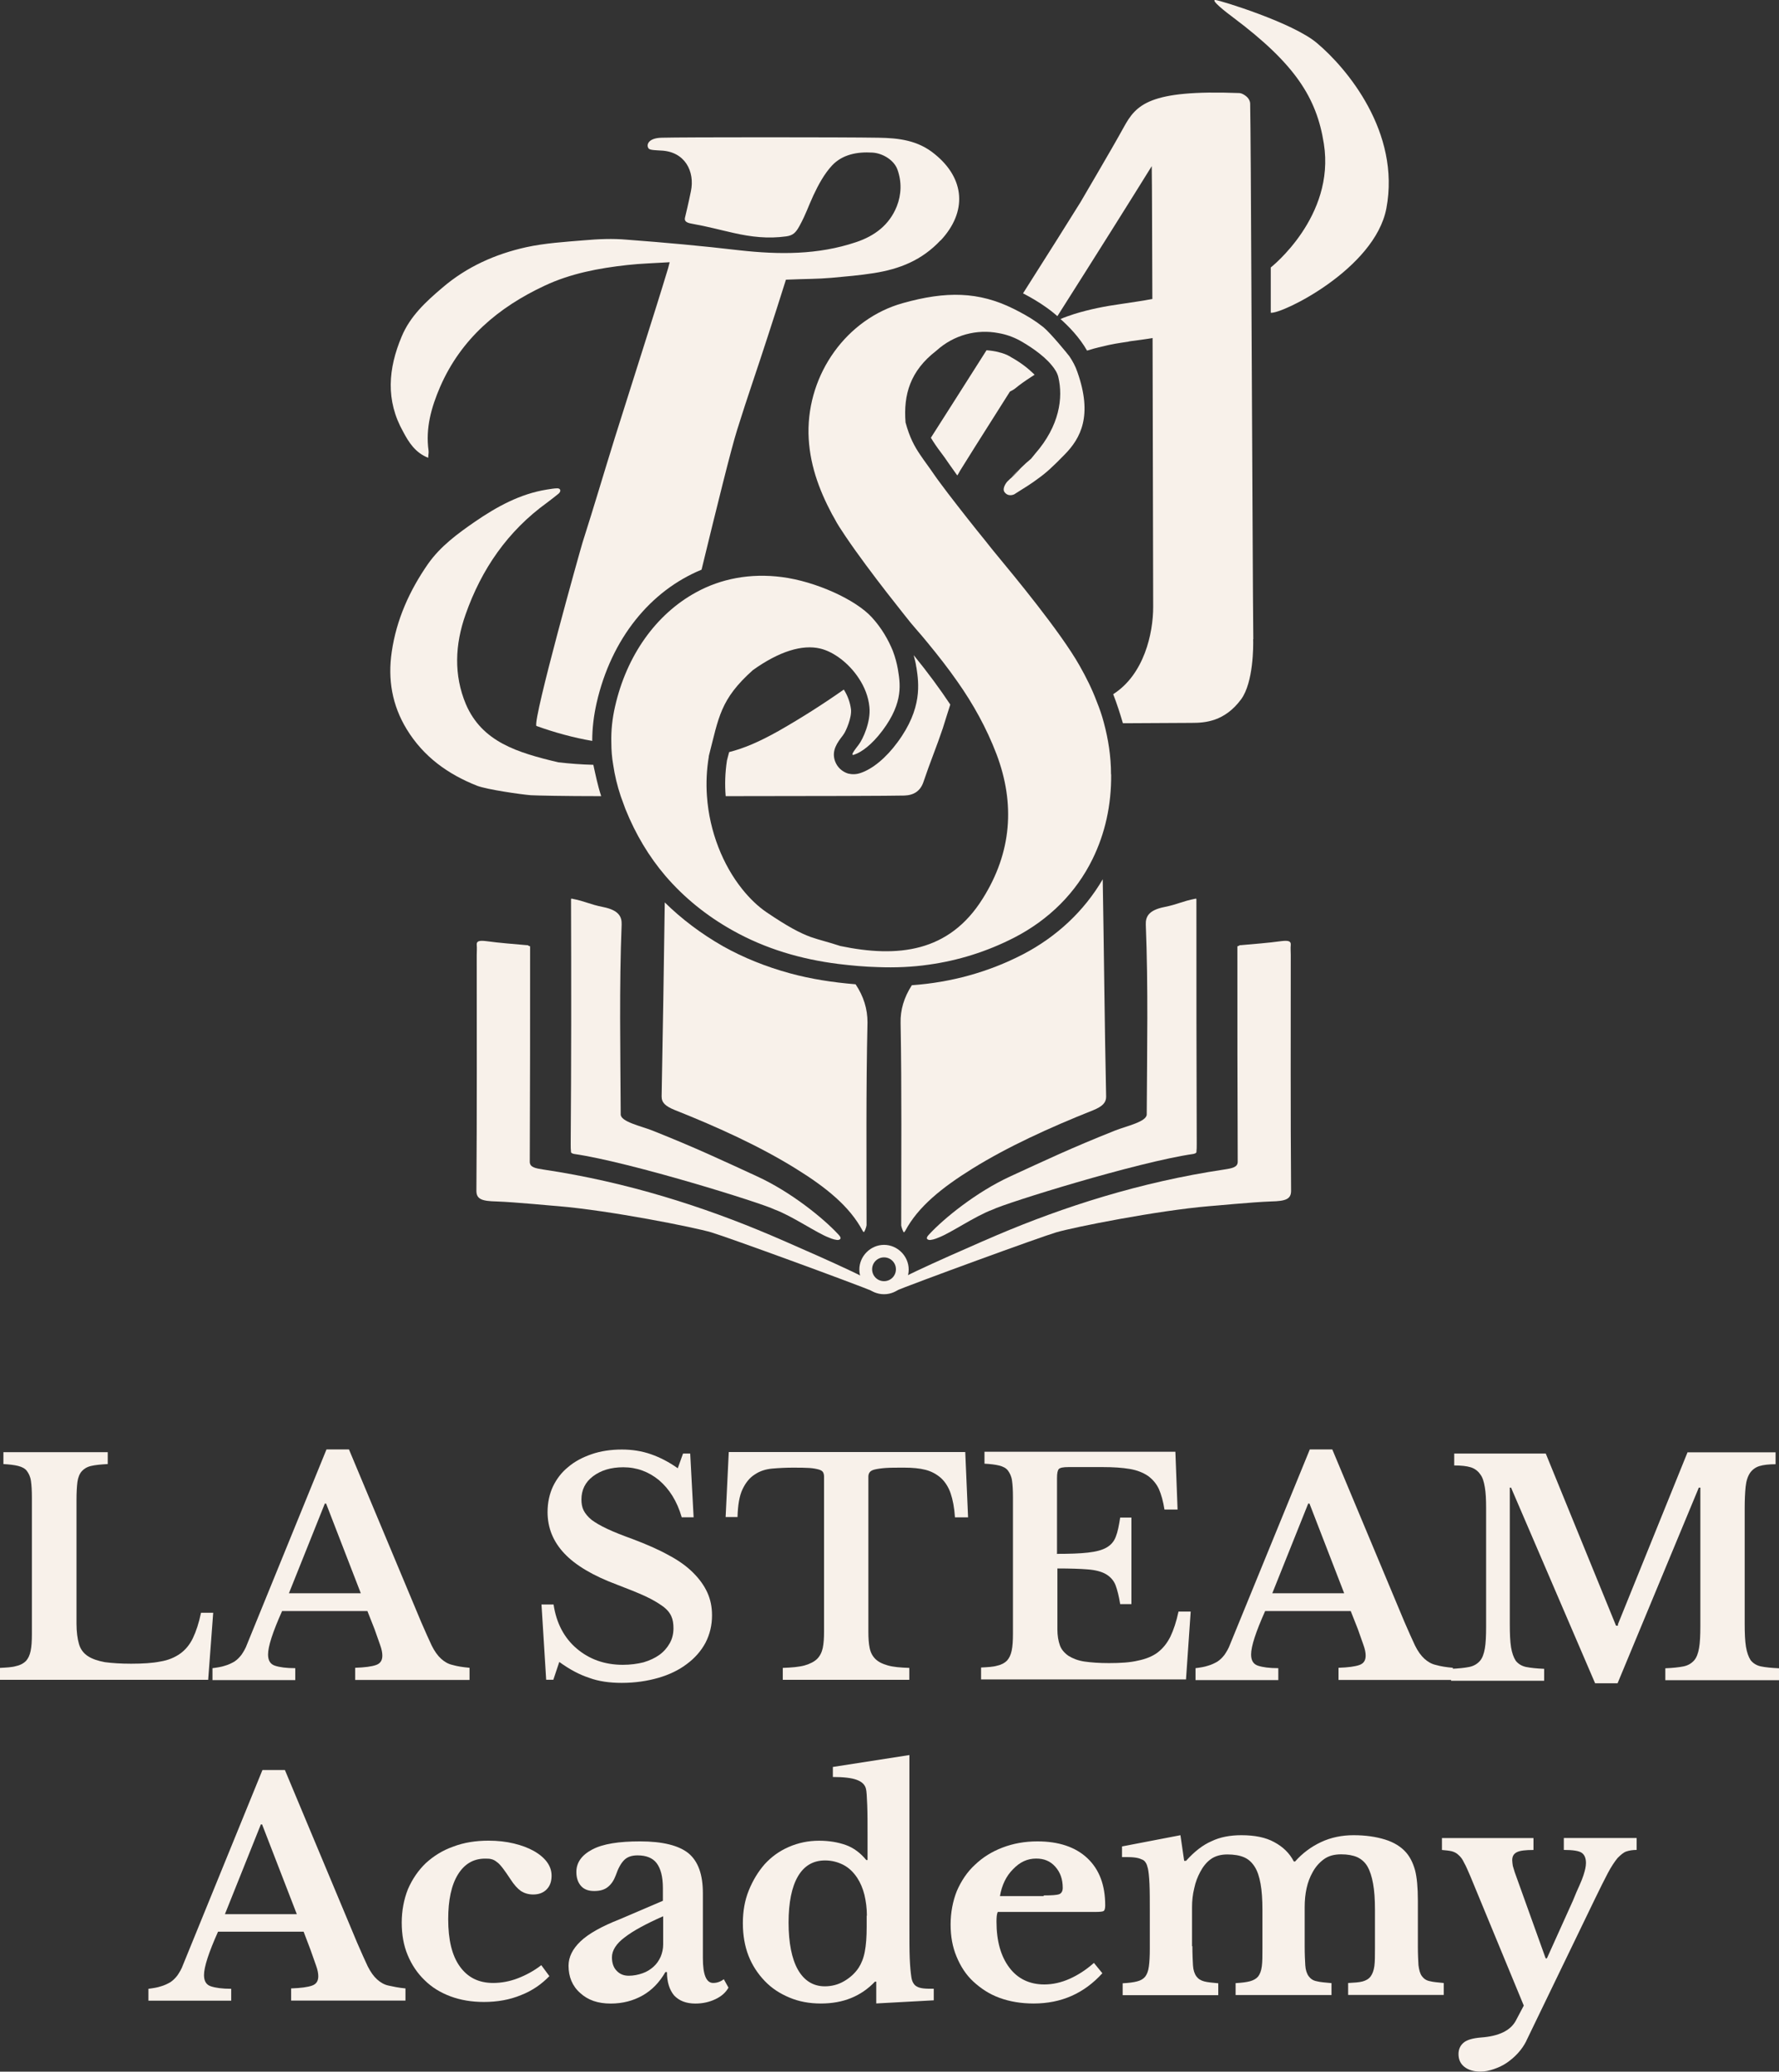
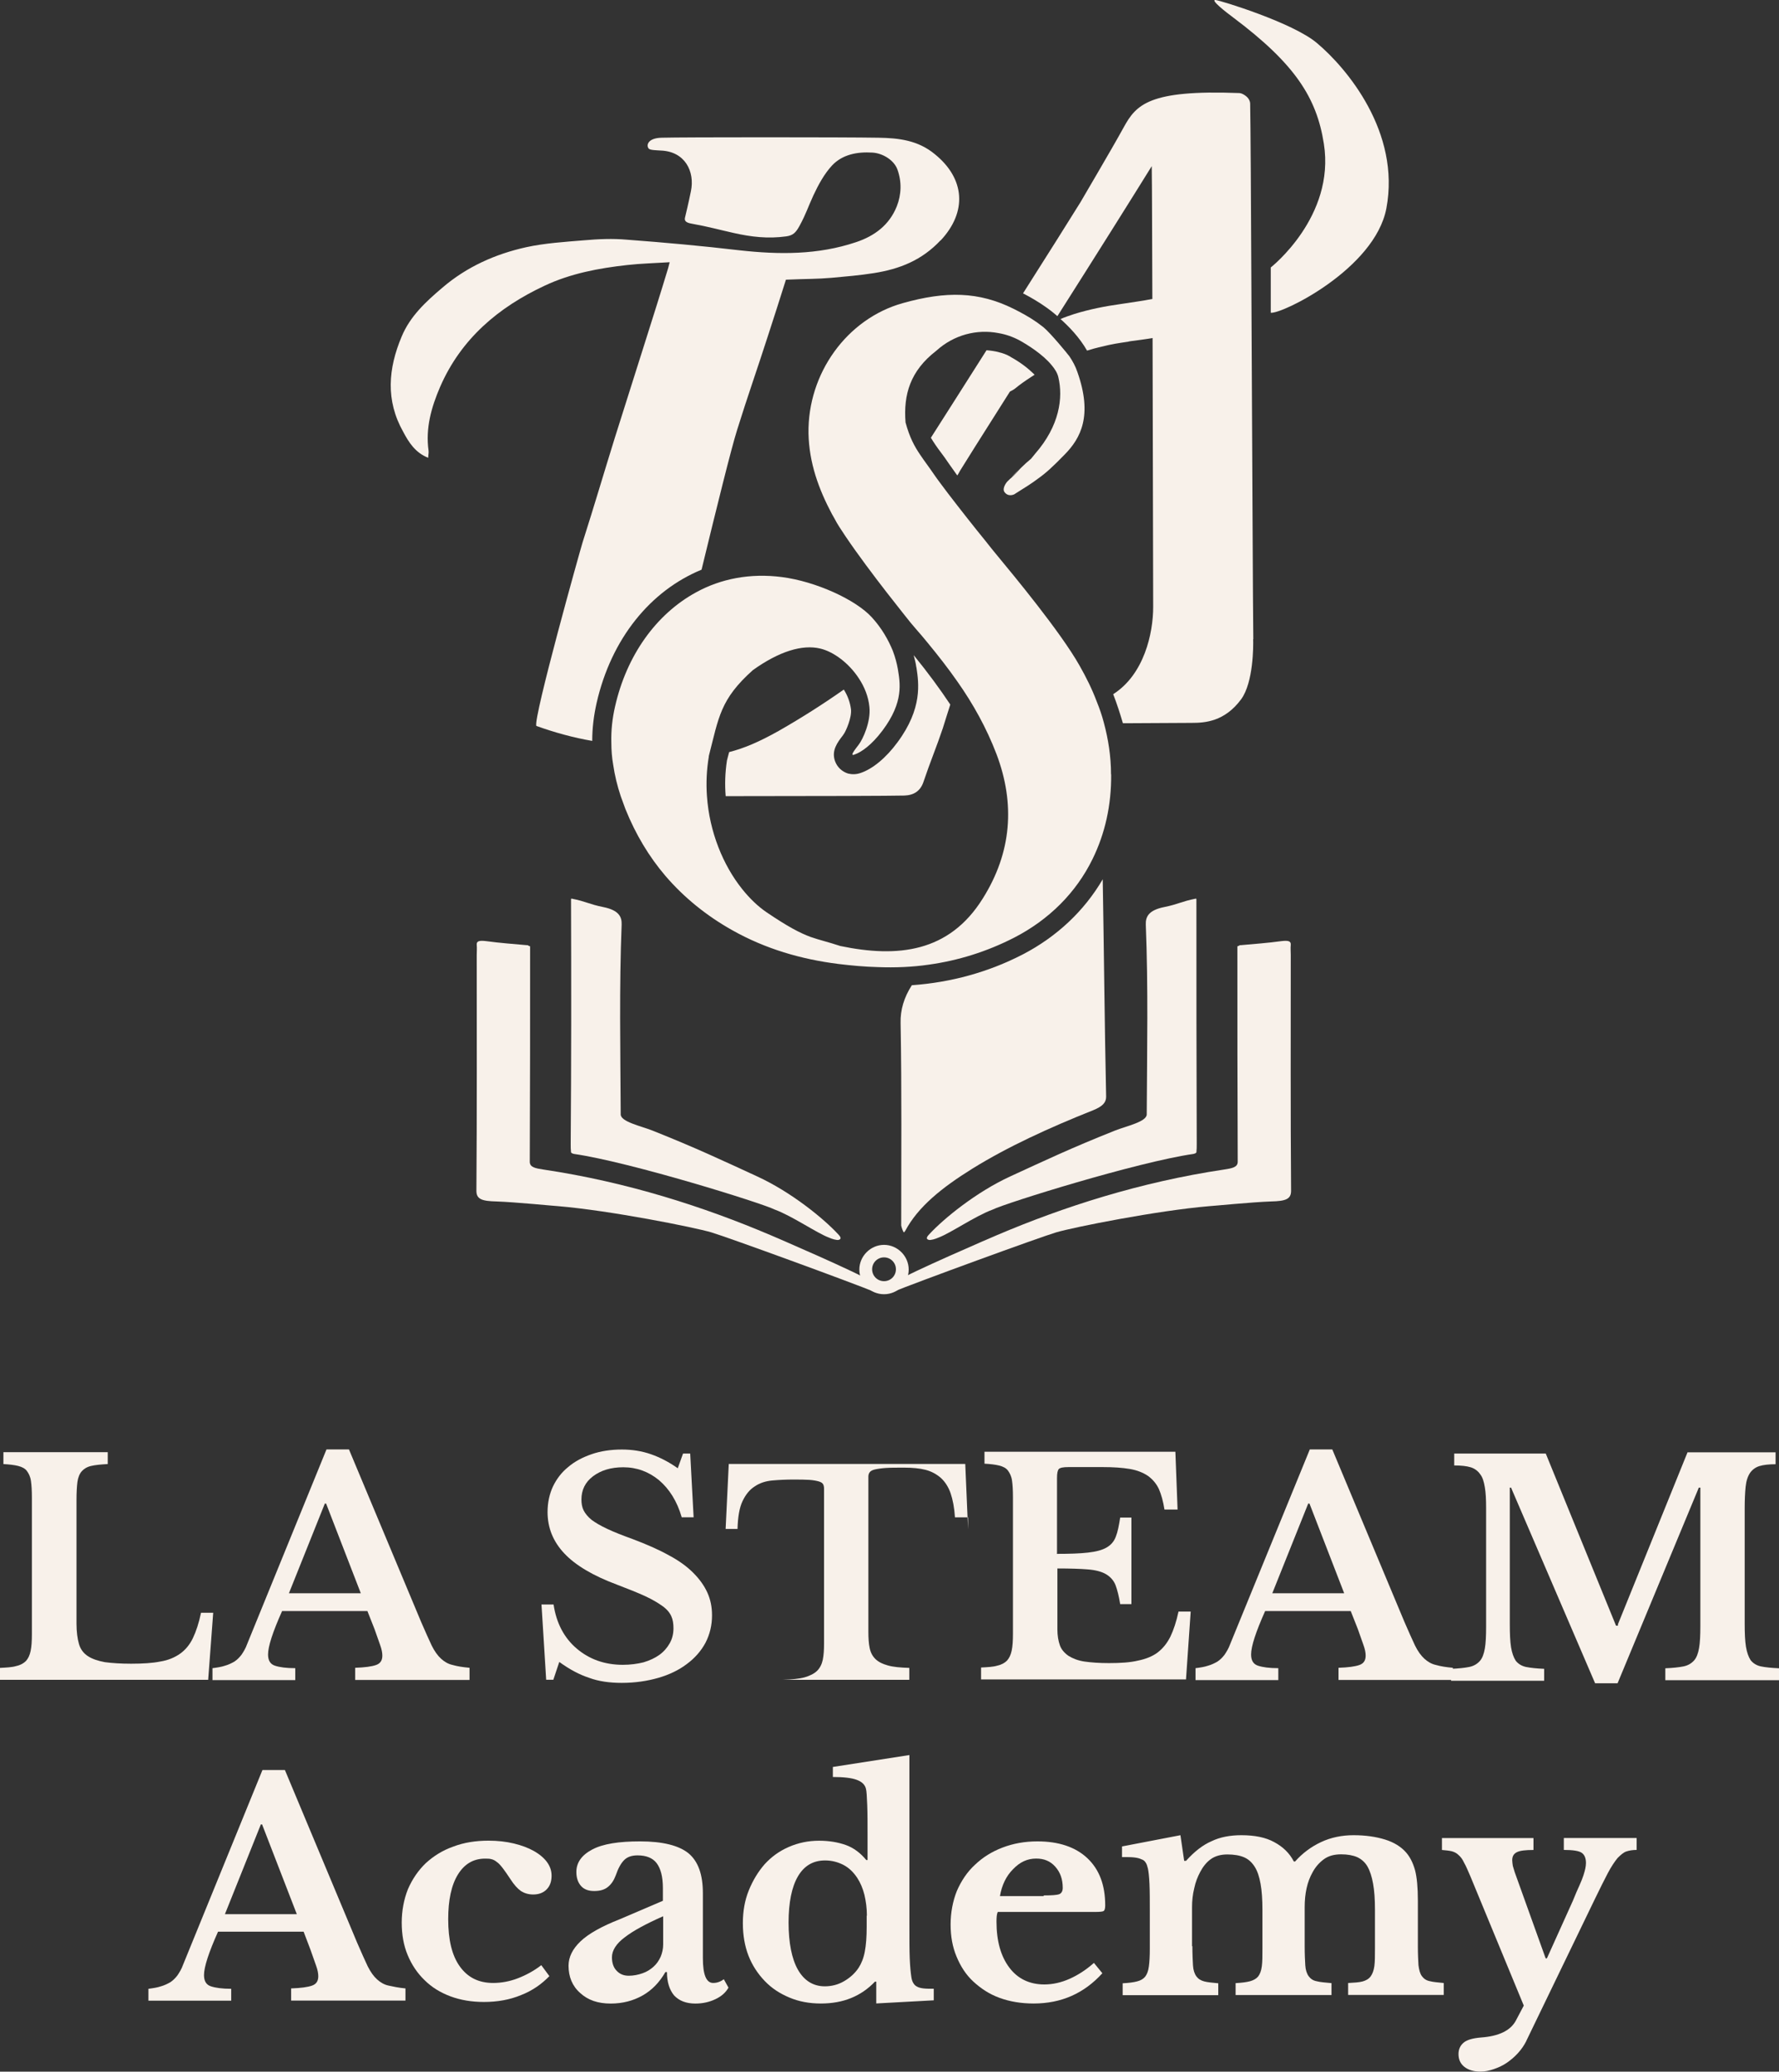
<svg xmlns="http://www.w3.org/2000/svg" id="Capa_1" data-name="Capa 1" viewBox="0 0 323.01 376.05">
  <rect x="0" y="0" width="323.01" height="376.05" fill="#333333" stroke="none" />
  <g>
    <g>
      <g>
        <path d="m103.68,163.29c0-.17.06-.17.11-.17,2.61.51,3.18,1.02,5.73,1.53,2.84.57,3.4,1.76,3.35,3.18-.45,11.46-.23,22.46-.17,34.43-.06,1.36,3.74,2.16,5.73,2.95,8,3.18,12.88,5.5,19.06,8.34,6.18,2.84,12.08,7.66,14.69,10.49.34.34.74.85.11,1.02-.34.11-1.25-.17-1.76-.4-2.27-.85-6.64-3.91-9.87-5.1h0c-2.38-1.19-26.2-8.62-36.47-10.1-.23-.06-.4-.11-.51-.28-.06-.57-.06-.96-.06-1.53.11-14.75.11-29.55.06-44.35Z" style="fill: #f8f1ea; stroke-width: 0px;" />
        <path d="m157.68,232.38c1.19,1.19,2.33,2.44,1.3,2.21-4.42-1.82-26.77-9.98-29.83-10.89-3.06-.91-18.38-3.97-27.85-4.76-.34,0-7.77-.74-11.17-.85-2.61-.06-3.63-.4-3.63-1.93.11-14.29.06-28.53.06-42.82,0-.62.06-1.19,0-1.82-.06-.68.4-.85,1.76-.68,2.44.34,4.93.51,7.43.74l-.06-.06c.23.11.4.23.62.28h-.06c0,13.05,0,26.03-.06,39.08,0,1.02,1.02,1.19,2.5,1.42,15.2,2.27,29.1,6.75,41.23,11.91.17.06,16.73,7.2,17.75,8.17Z" style="fill: #f8f1ea; stroke-width: 0px;" />
-         <path d="m157.34,222.4c-.06.45-.4,1.3-.51,1.25s-.23-.28-.23-.28c-2.33-4.37-6.58-7.83-12.19-11.29-6.41-3.97-13.95-7.43-21.95-10.61-1.64-.68-2.33-1.3-2.33-2.44.23-11.74.4-23.48.57-35.22,3.06,3.01,6.58,5.67,10.55,7.94,3.74,2.1,7.83,3.74,12.19,4.93,3.74,1.02,7.66,1.64,11.91,1.99,1.47,2.21,2.16,4.48,2.16,6.92-.28,12.31-.17,24.56-.17,36.81Z" style="fill: #f8f1ea; stroke-width: 0px;" />
      </g>
      <g>
        <path d="m217.23,163.29c0-.17-.06-.17-.11-.17-2.61.51-3.18,1.02-5.73,1.53-2.84.57-3.4,1.76-3.35,3.18.45,11.46.23,22.46.17,34.43.06,1.36-3.74,2.16-5.73,2.95-8,3.18-12.88,5.5-19.06,8.34-6.18,2.84-12.08,7.66-14.69,10.49-.34.34-.74.85-.11,1.02.34.11,1.25-.17,1.76-.4,2.27-.85,6.64-3.91,9.87-5.1h0c2.38-1.19,26.2-8.62,36.47-10.1.23-.06.4-.11.51-.28.06-.57.06-.96.06-1.53-.06-14.75-.06-29.55-.06-44.35Z" style="fill: #f8f1ea; stroke-width: 0px;" />
        <path d="m163.24,232.38c-1.19,1.19-2.33,2.44-1.3,2.21,4.42-1.82,26.77-9.98,29.83-10.89,3.06-.91,18.38-3.97,27.85-4.76.34,0,7.77-.74,11.17-.85,2.61-.06,3.63-.4,3.63-1.93-.11-14.29-.06-28.53-.06-42.82,0-.62-.06-1.19,0-1.82.06-.68-.4-.85-1.76-.68-2.44.34-4.93.51-7.43.74l.06-.06c-.23.11-.4.23-.62.28h.06c0,13.05,0,26.03.06,39.08,0,1.02-1.02,1.19-2.5,1.42-15.2,2.27-29.1,6.75-41.23,11.91-.17.06-16.73,7.2-17.75,8.17Z" style="fill: #f8f1ea; stroke-width: 0px;" />
        <path d="m200.84,199.08c0,1.08-.68,1.76-2.33,2.44-8,3.18-15.54,6.64-21.95,10.61-5.56,3.46-9.87,6.92-12.19,11.29,0,0-.17.23-.23.28-.11.06-.45-.85-.51-1.25,0-12.25.11-24.5-.11-36.75-.06-2.38.62-4.65,2.04-6.86,7.15-.51,13.9-2.38,20.08-5.56,6.24-3.23,11.23-7.94,14.58-13.67.23,13.16.34,26.32.62,39.48Z" style="fill: #f8f1ea; stroke-width: 0px;" />
      </g>
      <path d="m160.51,234.93c-2.5,0-4.48-2.04-4.48-4.48s2.04-4.48,4.48-4.48,4.48,2.04,4.48,4.48-1.99,4.48-4.48,4.48Zm0-6.69c-1.19,0-2.16.96-2.16,2.16s.96,2.16,2.16,2.16,2.16-.96,2.16-2.16-.96-2.16-2.16-2.16Z" style="fill: #f8f1ea; stroke-width: 0px;" />
    </g>
    <g>
      <g>
        <g>
          <path d="m170.78,43.62c-3.4,3.63-7.43,5.22-12.14,5.96-2.5.4-5.16.62-7.66.85-2.72.23-4.25.17-8.28.34-1.3,4.08-2.04,6.47-3.29,10.27-1.82,5.67-3.8,11.29-5.56,16.96-1.08,3.4-3.74,14.18-6.47,25.41-9.25,3.8-16.39,12.48-19.06,24.22-.51,2.27-.79,4.54-.79,6.86-3.35-.57-6.86-1.53-10.15-2.72-.57-1.47,8-32.05,8.39-33.29,2.33-7.32,3.57-11.63,5.84-18.94,1.76-5.62,3.57-11.23,5.33-16.85,1.47-4.65,2.95-9.3,4.37-14.01.06-.23.11-.45.28-1.08-2.72.17-5.22.23-7.71.51-5.16.57-10.27,1.53-14.97,3.74-8.39,3.91-15.2,9.64-19,18.38-1.59,3.69-2.67,7.49-2.1,11.57.06.4-.06.74-.06,1.3-2.33-.91-3.52-2.78-4.54-4.71-3.23-5.73-2.72-11.51-.28-17.3,1.53-3.69,4.42-6.35,7.37-8.85,4.42-3.8,9.64-6.13,15.26-7.37,3.4-.74,6.98-.96,10.49-1.25,2.61-.23,5.22-.34,7.77-.11,6.81.51,13.67,1.13,20.48,1.93,7.15.79,14.18.85,21.1-1.47,3.4-1.13,6.07-3.12,7.43-6.52.85-2.16.91-4.48.11-6.69-.62-1.7-2.67-2.95-4.54-3.06-2.78-.17-5.44.34-7.32,2.33-1.42,1.53-2.5,3.52-3.4,5.45-1.02,2.21-1.3,3.29-2.5,5.5-.68,1.25-1.19,1.76-2.44,1.93-3.29.45-6.3.11-9.53-.62-2.55-.57-4.82-1.19-7.37-1.64-.45-.11-1.7-.17-1.47-1.13.17-.74.62-2.55,1.08-4.82.74-3.57-1.08-7.2-5.44-7.37-.79-.06-1.93-.06-2.21-.34-.51-.57-.23-1.93,2.33-1.99,3.74-.11,33.24-.11,39.36,0,3.69.06,7.2.45,10.27,3.01,5.44,4.42,5.9,10.44,1.02,15.65Z" style="fill: #f8f1ea; stroke-width: 0px;" />
-           <path d="m109.13,144.52c-6.75,0-11.68-.11-12.76-.17-1.99-.17-7.83-1.02-9.7-1.7-5.33-2.1-9.76-5.27-12.82-10.27-2.67-4.37-3.46-9.08-2.72-14.07.85-5.84,3.23-11.12,6.58-15.94,2.27-3.23,5.39-5.5,8.51-7.66,3.97-2.72,8.17-5.05,13.05-5.84.74-.11,1.36-.23,1.93-.23s.74.51.23.96c-.51.4-1.25,1.02-2.1,1.64-7.15,5.16-11.91,12.08-14.8,20.31-1.93,5.45-2.16,11,.06,16.28,2.95,6.86,9.36,8.79,16.79,10.55,2.04.23,4.2.4,6.35.45.4,1.81.79,3.74,1.42,5.67Z" style="fill: #f8f1ea; stroke-width: 0px;" />
          <path d="m172.54,127.9c-.45,1.42-.91,2.84-1.36,4.31-1.08,3.23-2.38,6.35-3.46,9.59-.57,1.82-1.82,2.55-3.52,2.61-1.82.06-16.96.11-32.44.11-.17-2.1-.11-4.25.23-6.47.11-.51.28-1.02.4-1.53,2.67-.68,5.39-1.82,9.02-3.86,4.08-2.33,8-4.82,11.8-7.49.68,1.08,1.13,2.27,1.3,3.57.17,1.53-.91,3.91-1.25,4.42l-.23.34c-.96,1.25-2.1,2.72-1.42,4.65.4,1.13,1.3,1.93,2.38,2.27.74.17,1.47.17,2.27-.11,2.21-.74,4.65-2.78,6.69-5.56,4.59-6.18,3.86-10.78,3.46-13.5l-.06-.28c-.06-.51-.23-1.19-.45-2.04,2.55,3.12,4.76,6.13,6.64,8.96Z" style="fill: #f8f1ea; stroke-width: 0px;" />
        </g>
        <path d="m183.49,64.77c-.68-.4-1.42-.68-2.21-.85-.68-.17-1.42-.28-2.16-.34-3.86,6.07-7.49,11.8-10.1,15.88.51.85,1.08,1.7,1.82,2.67.45.57.91,1.25,1.42,1.99.4.57.91,1.3,1.53,2.16.17-.28.34-.57.45-.79.45-.74,4.14-6.64,9.08-14.41.34-.17.68-.34,1.02-.62.68-.57,1.7-1.3,2.84-2.04.23-.11.4-.28.62-.4-.91-1.02-2.55-2.27-4.31-3.23Zm0,0c-.68-.4-1.42-.68-2.21-.85-.68-.17-1.42-.28-2.16-.34-3.86,6.07-7.49,11.8-10.1,15.88.51.85,1.08,1.7,1.82,2.67.45.57.91,1.25,1.42,1.99.4.57.91,1.3,1.53,2.16.17-.28.34-.57.45-.79.45-.74,4.14-6.64,9.08-14.41.34-.17.68-.34,1.02-.62.68-.57,1.7-1.3,2.84-2.04.23-.11.4-.28.62-.4-.91-1.02-2.55-2.27-4.31-3.23Zm0,0c-.68-.4-1.42-.68-2.21-.85-.68-.17-1.42-.28-2.16-.34-3.86,6.07-7.49,11.8-10.1,15.88.51.85,1.08,1.7,1.82,2.67.45.57.91,1.25,1.42,1.99.4.57.91,1.3,1.53,2.16.17-.28.34-.57.45-.79.45-.74,4.14-6.64,9.08-14.41.34-.17.68-.34,1.02-.62.68-.57,1.7-1.3,2.84-2.04.23-.11.4-.28.62-.4-.91-1.02-2.55-2.27-4.31-3.23Zm0,0c-.68-.4-1.42-.68-2.21-.85-.68-.17-1.42-.28-2.16-.34-3.86,6.07-7.49,11.8-10.1,15.88.51.85,1.08,1.7,1.82,2.67.45.57.91,1.25,1.42,1.99.4.57.91,1.3,1.53,2.16.17-.28.34-.57.45-.79.45-.74,4.14-6.64,9.08-14.41.34-.17.68-.34,1.02-.62.68-.57,1.7-1.3,2.84-2.04.23-.11.4-.28.62-.4-.91-1.02-2.55-2.27-4.31-3.23Zm0,0c-.68-.4-1.42-.68-2.21-.85-.68-.17-1.42-.28-2.16-.34-3.86,6.07-7.49,11.8-10.1,15.88.51.85,1.08,1.7,1.82,2.67.45.57.91,1.25,1.42,1.99.4.57.91,1.3,1.53,2.16.17-.28.34-.57.45-.79.45-.74,4.14-6.64,9.08-14.41.34-.17.68-.34,1.02-.62.68-.57,1.7-1.3,2.84-2.04.23-.11.4-.28.62-.4-.91-1.02-2.55-2.27-4.31-3.23Zm0,0c-.68-.4-1.42-.68-2.21-.85-.68-.17-1.42-.28-2.16-.34-3.86,6.07-7.49,11.8-10.1,15.88.51.85,1.08,1.7,1.82,2.67.45.57.91,1.25,1.42,1.99.4.57.91,1.3,1.53,2.16.17-.28.34-.57.45-.79.45-.74,4.14-6.64,9.08-14.41.34-.17.68-.34,1.02-.62.68-.57,1.7-1.3,2.84-2.04.23-.11.4-.28.62-.4-.91-1.02-2.55-2.27-4.31-3.23Zm0,0c-.68-.4-1.42-.68-2.21-.85-.68-.17-1.42-.28-2.16-.34-3.86,6.07-7.49,11.8-10.1,15.88.51.85,1.08,1.7,1.82,2.67.45.57.91,1.25,1.42,1.99.4.57.91,1.3,1.53,2.16.17-.28.34-.57.45-.79.45-.74,4.14-6.64,9.08-14.41.34-.17.68-.34,1.02-.62.68-.57,1.7-1.3,2.84-2.04.23-.11.4-.28.62-.4-.91-1.02-2.55-2.27-4.31-3.23Zm44.07,51.27c-.06-1.25-.23-45.43-.34-62.45v-.4c-.06-16.16-.17-31.42-.23-34.31,0,0,.06-.79-.74-1.42s-1.3-.57-1.3-.57c-16.34-.62-18.66,2.1-20.93,6.24-2.27,4.14-7.66,13.22-7.83,13.56-2.04,3.29-6.01,9.59-10.44,16.56,1.42.74,2.89,1.59,4.31,2.61.23.17.96.68,1.93,1.53,6.92-10.89,13.9-22.01,17.13-27.23.06,4.42.06,13.56.11,24.11-1.99.4-3.91.62-5.67.91-2.89.4-5.73.96-8.51,1.82-.85.28-1.7.57-2.5.91,1.53,1.36,3.46,3.35,4.82,5.73.06,0,.17-.06.23-.06,1.25-.4,2.5-.68,3.74-.96.74-.17,1.47-.28,2.21-.4.4-.06.74-.11,1.13-.17.17,0,.23-.06.28-.06,0,0,.06,0,.34-.06,1.3-.17,2.67-.34,3.97-.57.06,21.38.11,45.43.11,48.83,0,4.76-1.64,12.25-7.26,15.82.68,1.76,1.25,3.52,1.76,5.27h1.3c.91,0,11.23-.06,11.23-.06,2.38,0,5.96-.23,8.96-4.31,2.21-3.06,2.21-9.64,2.16-10.89Zm-46.23-52.12c-.68-.17-1.42-.28-2.16-.34-3.86,6.07-7.49,11.8-10.1,15.88.51.85,1.08,1.7,1.82,2.67.45.57.91,1.25,1.42,1.99.4.57.91,1.3,1.53,2.16.17-.28.34-.57.45-.79.45-.74,4.14-6.64,9.08-14.41.34-.17.68-.34,1.02-.62.68-.57,1.7-1.3,2.84-2.04.23-.11.4-.28.62-.4-.96-.96-2.55-2.21-4.31-3.18-.74-.4-1.47-.68-2.21-.91Zm2.16.85c-.68-.4-1.42-.68-2.21-.85-.68-.17-1.42-.28-2.16-.34-3.86,6.07-7.49,11.8-10.1,15.88.51.85,1.08,1.7,1.82,2.67.45.57.91,1.25,1.42,1.99.4.57.91,1.3,1.53,2.16.17-.28.34-.57.45-.79.45-.74,4.14-6.64,9.08-14.41.34-.17.68-.34,1.02-.62.68-.57,1.7-1.3,2.84-2.04.23-.11.4-.28.62-.4-.91-1.02-2.55-2.27-4.31-3.23Zm0,0c-.68-.4-1.42-.68-2.21-.85-.68-.17-1.42-.28-2.16-.34-3.86,6.07-7.49,11.8-10.1,15.88.51.85,1.08,1.7,1.82,2.67.45.57.91,1.25,1.42,1.99.4.57.91,1.3,1.53,2.16.17-.28.34-.57.45-.79.45-.74,4.14-6.64,9.08-14.41.34-.17.68-.34,1.02-.62.68-.57,1.7-1.3,2.84-2.04.23-.11.4-.28.62-.4-.91-1.02-2.55-2.27-4.31-3.23Zm0,0c-.68-.4-1.42-.68-2.21-.85-.68-.17-1.42-.28-2.16-.34-3.86,6.07-7.49,11.8-10.1,15.88.51.85,1.08,1.7,1.82,2.67.45.57.91,1.25,1.42,1.99.4.57.91,1.3,1.53,2.16.17-.28.34-.57.45-.79.45-.74,4.14-6.64,9.08-14.41.34-.17.68-.34,1.02-.62.68-.57,1.7-1.3,2.84-2.04.23-.11.4-.28.62-.4-.91-1.02-2.55-2.27-4.31-3.23Zm0,0c-.68-.4-1.42-.68-2.21-.85-.68-.17-1.42-.28-2.16-.34-3.86,6.07-7.49,11.8-10.1,15.88.51.85,1.08,1.7,1.82,2.67.45.57.91,1.25,1.42,1.99.4.57.91,1.3,1.53,2.16.17-.28.34-.57.45-.79.45-.74,4.14-6.64,9.08-14.41.34-.17.68-.34,1.02-.62.68-.57,1.7-1.3,2.84-2.04.23-.11.4-.28.62-.4-.91-1.02-2.55-2.27-4.31-3.23Zm0,0c-.68-.4-1.42-.68-2.21-.85-.68-.17-1.42-.28-2.16-.34-3.86,6.07-7.49,11.8-10.1,15.88.51.85,1.08,1.7,1.82,2.67.45.57.91,1.25,1.42,1.99.4.57.91,1.3,1.53,2.16.17-.28.34-.57.45-.79.45-.74,4.14-6.64,9.08-14.41.34-.17.68-.34,1.02-.62.68-.57,1.7-1.3,2.84-2.04.23-.11.4-.28.62-.4-.91-1.02-2.55-2.27-4.31-3.23Zm0,0c-.68-.4-1.42-.68-2.21-.85-.68-.17-1.42-.28-2.16-.34-3.86,6.07-7.49,11.8-10.1,15.88.51.85,1.08,1.7,1.82,2.67.45.57.91,1.25,1.42,1.99.4.57.91,1.3,1.53,2.16.17-.28.34-.57.45-.79.45-.74,4.14-6.64,9.08-14.41.34-.17.68-.34,1.02-.62.68-.57,1.7-1.3,2.84-2.04.23-.11.4-.28.62-.4-.91-1.02-2.55-2.27-4.31-3.23Z" style="fill: #f8f1ea; stroke-width: 0px;" />
        <path d="m220.69,0c-.96-.06,1.76,2.1,3.29,3.23,11.17,8.39,15.09,14.52,16.39,22.86,2.1,13.27-9.64,22.46-9.64,22.46v8.22c1.99.28,18.89-7.94,20.99-18.94,2.61-13.84-7.2-25.47-12.59-30C234.82,4.14,221.54.06,220.69,0Z" style="fill: #f8f1ea; stroke-width: 0px;" />
      </g>
      <g>
        <path d="m183.6,86.67c.51-.45,1.02-1.02,1.53-1.59-.57.57-1.02,1.08-1.53,1.59Z" style="fill: #f8f1ea; stroke-width: 0px;" />
        <path d="m201.75,140.55c.06,5.62-1.13,10.83-3.4,15.43-2.95,6.01-7.83,10.95-14.24,14.24-4.99,2.55-10.15,4.14-15.43,4.88h0c-3.06.45-6.18.57-9.3.45-2.38-.06-4.76-.28-7.15-.57h0c-6.75-.85-13.22-2.72-19.28-6.13-4.65-2.61-8.73-5.9-12.14-9.87h0c-2.95-3.46-5.39-7.49-7.26-12.14-.28-.74-.57-1.53-.85-2.33-.62-1.87-1.08-3.74-1.36-5.67-.23-1.3-.34-2.67-.34-4.03-.06-2.16.17-4.37.68-6.58,2.1-9.25,7.43-16.73,14.69-20.7,4.54-2.5,9.87-3.52,15.6-2.78,6.13.79,13.39,4.08,16.34,7.32,1.82,1.99,3.01,4.14,3.8,6.07.45,1.19.74,2.33.91,3.29.4,2.5,1.13,5.96-2.78,11.17-1.99,2.67-3.91,3.97-5.1,4.37-.91.34.06-.85.79-1.82.74-.96,2.21-4.14,1.93-6.81-.17-1.87-.91-3.69-1.93-5.22-1.82-2.78-4.59-4.82-6.98-5.39-3.29-.79-7.49.51-12.25,3.91-5.96,5.33-6.18,8.56-8,15.6v.11c-.4,2.38-.51,4.82-.34,7.15.45,6.52,2.95,12.59,6.41,16.9,1.36,1.7,2.84,3.12,4.42,4.2,3.86,2.61,6.01,3.74,8,4.48h0c1.64.57,3.18.91,5.39,1.64,10.38,2.16,19.74,1.19,25.86-8.62,5.27-8.39,5.9-17.19,2.5-26.2-1.82-4.76-4.25-9.13-7.09-13.16h0c-1.7-2.44-3.52-4.76-5.39-7.03-.68-.85-1.42-1.7-2.16-2.55-.34-.4-.62-.74-.96-1.13-.17-.23-7.37-9.08-11.8-15.65-.79-1.19-1.53-2.27-2.04-3.29-.17-.28-.28-.51-.45-.79-2.38-4.48-4.14-9.25-4.25-14.63-.17-10.89,6.98-20.82,17.13-23.65,7.88-2.21,13.78-2.1,20.08,1.02,1.36.68,2.84,1.47,4.31,2.5,0,0,.91.68,1.13.85,1.36,1.13,4.37,4.82,4.71,5.27.62.91,1.13,1.87,1.47,2.89,2.78,7.88.62,11.97-2.33,14.97-2.1,2.16-3.4,3.35-4.76,4.31-1.19.91-2.38,1.64-4.2,2.78-.17.17-1.3.68-1.99-.34-.4-.68.4-1.76.68-1.99.23-.23.45-.45.68-.62.51-.45,1.02-1.02,1.53-1.59l.28-.28c.45-.45,1.02-.96,1.7-1.53.28-.34.51-.62.74-.91,4.42-5.05,5.1-10.15,4.2-13.9-.17-.74-.62-1.47-1.25-2.21-1.59-1.93-4.31-3.63-5.73-4.42-1.25-.68-2.55-1.13-3.91-1.36-3.86-.74-8.05.28-11.29,3.23-4.71,3.63-5.96,7.94-5.56,12.99.74,2.72,1.59,4.31,2.72,5.96.68,1.02,1.47,2.04,2.44,3.46.62.91,1.53,2.1,2.55,3.46,2.21,2.89,4.99,6.41,6.75,8.56.91,1.13,1.47,1.87,1.59,1.99.06.06.34.4.79.96,2.67,3.23,11.29,13.61,14.75,19.74,1.19,2.1,2.27,4.25,3.12,6.52.51,1.25.96,2.55,1.3,3.86.79,2.95,1.3,6.07,1.3,9.36Z" style="fill: #f8f1ea; stroke-width: 0px;" />
        <path d="m185.13,85.08c-.51.57-1.08,1.13-1.53,1.59.51-.51.96-1.02,1.53-1.59Z" style="fill: #f8f1ea; stroke-width: 0px;" />
      </g>
    </g>
  </g>
  <g>
    <path d="m37.83,304.92H0v-2.16c1.19-.06,2.21-.11,2.95-.34.79-.17,1.36-.51,1.76-.91.4-.45.68-1.02.85-1.82s.23-1.82.23-3.06v-24.79c0-1.25-.06-2.27-.17-3.01-.11-.79-.4-1.36-.74-1.82s-.91-.74-1.59-.91-1.59-.28-2.67-.34v-2.16h18.94v2.16c-1.25.06-2.27.17-3.01.34s-1.3.51-1.7.96-.68,1.13-.79,1.93c-.11.85-.17,1.93-.17,3.29v22.46c0,1.47.17,2.72.45,3.69s.85,1.7,1.64,2.21,1.82.85,3.06,1.08c1.3.17,2.89.28,4.76.28,2.1,0,3.91-.11,5.33-.4,1.42-.23,2.61-.74,3.57-1.42.96-.68,1.76-1.64,2.33-2.84.57-1.19,1.08-2.72,1.47-4.59h2.21l-.91,12.14Z" style="fill: #f8f1ea; stroke-width: 0px;" />
    <path d="m66.7,292.44h-15.48c-1.7,3.8-2.55,6.41-2.55,7.88,0,1.08.4,1.76,1.25,2.04s2.04.45,3.69.45v2.16h-15.03v-2.16c.85-.11,1.64-.23,2.27-.45.62-.17,1.19-.45,1.7-.74.51-.34.91-.74,1.3-1.25.34-.51.74-1.13,1.02-1.93l14.41-35.34h4.08l13.1,31.31c.79,1.82,1.42,3.23,1.93,4.31.51,1.02,1.08,1.82,1.7,2.38s1.3.96,2.1,1.13c.79.23,1.82.4,3.06.51v2.21h-20.76v-2.21c1.76-.06,3.01-.23,3.8-.51.79-.28,1.13-.85,1.13-1.7,0-.51-.11-1.13-.4-1.93-.28-.79-.62-1.76-1.02-2.89l-1.3-3.29Zm-14.24-3.23h13.05l-6.3-16.28h-.23l-6.52,16.28Z" style="fill: #f8f1ea; stroke-width: 0px;" />
    <path d="m98.35,291.25h2.16c.51,3.4,1.93,6.07,4.2,8,2.27,1.93,5.05,2.95,8.39,2.95,1.36,0,2.61-.17,3.74-.45,1.13-.34,2.1-.79,2.89-1.36.79-.57,1.42-1.3,1.87-2.1s.68-1.7.68-2.72c0-.85-.11-1.59-.4-2.21-.28-.62-.79-1.25-1.59-1.82-.79-.57-1.82-1.19-3.18-1.82-1.36-.62-3.06-1.3-5.16-2.1-4.25-1.59-7.43-3.46-9.47-5.62-2.04-2.16-3.06-4.65-3.06-7.54,0-1.7.34-3.23.96-4.59.68-1.42,1.59-2.61,2.78-3.57,1.19-1.02,2.61-1.76,4.25-2.33s3.52-.85,5.5-.85c1.87,0,3.63.28,5.27.85,1.64.57,3.29,1.42,4.88,2.55l.96-2.67h1.3l.62,11.57h-2.16c-.85-2.95-2.27-5.16-4.14-6.75-1.87-1.53-4.03-2.33-6.47-2.33-2.27,0-4.08.57-5.5,1.64s-2.1,2.5-2.1,4.2c0,.74.11,1.42.4,1.99s.74,1.13,1.42,1.7c.68.51,1.64,1.08,2.84,1.64,1.19.57,2.78,1.19,4.65,1.87,2.55.96,4.76,1.93,6.58,2.95,1.82.96,3.29,2.04,4.42,3.18,1.13,1.13,1.99,2.33,2.55,3.57.57,1.25.85,2.61.85,4.14,0,1.82-.4,3.46-1.19,4.99-.79,1.47-1.93,2.78-3.4,3.86-1.42,1.08-3.18,1.93-5.16,2.5-1.99.57-4.2.91-6.64.91-2.21,0-4.2-.28-5.9-.91-1.76-.57-3.57-1.53-5.44-2.89l-1.08,3.23h-1.3l-.85-13.67Z" style="fill: #f8f1ea; stroke-width: 0px;" />
-     <path d="m175.77,275.43h-2.38c-.11-1.76-.4-3.23-.79-4.37s-1.02-2.1-1.76-2.78c-.79-.68-1.7-1.19-2.78-1.47-1.08-.28-2.38-.4-3.86-.4s-2.55,0-3.4.06-1.53.17-1.99.28-.74.28-.91.51-.23.51-.23.79v28.13c0,1.13.06,2.16.23,2.95.17.85.51,1.47,1.02,1.99.51.51,1.25.91,2.27,1.19.96.28,2.27.4,3.91.45v2.16h-22.97v-2.16c1.64-.06,2.95-.17,3.97-.45.96-.28,1.76-.68,2.27-1.19.51-.51.85-1.19,1.02-1.99.17-.85.23-1.82.23-2.95v-28.13c0-.34-.06-.57-.17-.79s-.4-.4-.79-.51-.96-.23-1.7-.28-1.7-.06-2.95-.06-2.55.06-3.8.17c-1.19.11-2.27.45-3.18,1.08-.91.57-1.64,1.47-2.21,2.67-.57,1.19-.85,2.89-.91,5.05h-2.16l.57-11.8h42.94l.51,11.85Z" style="fill: #f8f1ea; stroke-width: 0px;" />
+     <path d="m175.77,275.43h-2.38c-.11-1.76-.4-3.23-.79-4.37s-1.02-2.1-1.76-2.78c-.79-.68-1.7-1.19-2.78-1.47-1.08-.28-2.38-.4-3.86-.4s-2.55,0-3.4.06-1.53.17-1.99.28-.74.28-.91.51-.23.51-.23.79v28.13c0,1.13.06,2.16.23,2.95.17.85.51,1.47,1.02,1.99.51.51,1.25.91,2.27,1.19.96.28,2.27.4,3.91.45v2.16h-22.97c1.64-.06,2.95-.17,3.97-.45.96-.28,1.76-.68,2.27-1.19.51-.51.85-1.19,1.02-1.99.17-.85.23-1.82.23-2.95v-28.13c0-.34-.06-.57-.17-.79s-.4-.4-.79-.51-.96-.23-1.7-.28-1.7-.06-2.95-.06-2.55.06-3.8.17c-1.19.11-2.27.45-3.18,1.08-.91.57-1.64,1.47-2.21,2.67-.57,1.19-.85,2.89-.91,5.05h-2.16l.57-11.8h42.94l.51,11.85Z" style="fill: #f8f1ea; stroke-width: 0px;" />
    <path d="m191.88,282.06c2.33,0,4.2-.06,5.67-.23s2.55-.45,3.35-.91,1.36-1.08,1.7-1.99c.34-.85.57-2.04.79-3.46h2.04v15.71h-2.04c-.23-1.42-.51-2.55-.85-3.46-.34-.85-.96-1.53-1.76-1.99-.79-.45-1.87-.74-3.29-.85-1.36-.11-3.23-.17-5.5-.17v11.06c0,1.13.17,2.1.45,2.89.28.79.85,1.42,1.59,1.93.74.45,1.7.85,2.89,1.02s2.67.28,4.42.28c2.1,0,3.86-.11,5.27-.45,1.42-.28,2.67-.79,3.57-1.47.96-.74,1.7-1.64,2.33-2.89.57-1.19,1.08-2.72,1.47-4.54h2.21l-.85,12.31h-37.21v-2.16c1.19-.06,2.21-.11,2.95-.34.79-.17,1.36-.51,1.76-.91.4-.45.68-1.02.85-1.82s.23-1.82.23-3.06v-24.79c0-1.25-.06-2.27-.17-3.01-.11-.79-.4-1.36-.74-1.82s-.91-.74-1.59-.91-1.59-.28-2.67-.34v-2.16h34.66l.4,10.49h-2.38c-.23-1.47-.57-2.72-1.02-3.74-.45-.96-1.13-1.76-1.99-2.38-.85-.57-1.93-1.02-3.29-1.25-1.36-.23-2.95-.34-4.93-.34h-6.18c-.96,0-1.53.11-1.76.34s-.34.79-.34,1.64v13.73h-.06Z" style="fill: #f8f1ea; stroke-width: 0px;" />
    <path d="m245.25,292.44h-15.54c-1.7,3.8-2.55,6.41-2.55,7.88,0,1.08.4,1.76,1.25,2.04s2.04.45,3.69.45v2.16h-15.03v-2.16c.85-.11,1.64-.23,2.27-.45.62-.17,1.19-.45,1.7-.74.51-.34.91-.74,1.3-1.25.34-.51.74-1.13,1.02-1.93l14.46-35.34h4.08l13.1,31.31c.79,1.82,1.42,3.23,1.93,4.31.51,1.02,1.08,1.82,1.7,2.38s1.3.96,2.1,1.13c.79.23,1.81.4,3.06.51v2.21h-20.76v-2.21c1.76-.06,3.01-.23,3.8-.51.79-.28,1.13-.85,1.13-1.7,0-.51-.11-1.13-.4-1.93s-.62-1.76-1.02-2.89l-1.3-3.29Zm-14.24-3.23h13.05l-6.3-16.28h-.23l-6.52,16.28Z" style="fill: #f8f1ea; stroke-width: 0px;" />
    <path d="m293.75,294.88l12.65-31.25h15.99v2.16c-1.19,0-2.21.11-2.95.34-.74.23-1.3.68-1.7,1.25-.4.62-.68,1.42-.79,2.5-.11,1.08-.17,2.38-.17,3.97v20.82c0,1.82.06,3.18.23,4.25.17,1.02.45,1.82.85,2.44.45.57,1.08.96,1.87,1.13.85.17,1.93.28,3.29.34v2.16h-20.65v-2.16c1.36-.06,2.44-.17,3.29-.34s1.47-.57,1.93-1.08.74-1.3.91-2.27c.17-.96.23-2.33.23-3.97v-25.13h-.28l-14.75,35.51h-4.08l-15.26-35.51h-.23v24.73c0,1.82.06,3.18.23,4.25.17,1.02.45,1.82.85,2.44.45.57,1.08.96,1.87,1.13.85.17,1.93.28,3.29.34v2.16h-16.9v-2.16c1.36-.06,2.44-.17,3.29-.34s1.47-.57,1.93-1.08.74-1.3.91-2.27c.17-.96.23-2.33.23-3.97v-21.55c0-1.47-.06-2.78-.23-3.74-.17-1.02-.4-1.82-.85-2.38-.4-.57-.96-1.02-1.7-1.25s-1.76-.34-3.01-.34v-2.16h16.62l12.76,31.25h.34v-.23Z" style="fill: #f8f1ea; stroke-width: 0px;" />
  </g>
  <g>
    <path d="m55.13,350.64h-15.54c-1.7,3.8-2.55,6.41-2.55,7.88,0,1.08.4,1.76,1.25,2.04.85.28,2.04.45,3.69.45v2.16h-15.03v-2.16c.85-.11,1.64-.23,2.27-.45.62-.17,1.19-.45,1.7-.74.51-.34.91-.74,1.3-1.25.34-.51.74-1.13,1.02-1.93l14.41-35.34h4.08l13.1,31.31c.79,1.82,1.42,3.23,1.93,4.31.51,1.02,1.08,1.82,1.7,2.38s1.3.96,2.1,1.13,1.82.4,3.06.51v2.21h-20.76v-2.21c1.76-.06,3.01-.23,3.8-.51s1.13-.85,1.13-1.7c0-.51-.11-1.13-.4-1.93s-.62-1.76-1.02-2.89l-1.25-3.29Zm-14.29-3.18h13.05l-6.3-16.28h-.23l-6.52,16.28Z" style="fill: #f8f1ea; stroke-width: 0px;" />
    <path d="m99.77,358.69c-1.42,1.47-3.12,2.67-5.16,3.46-2.04.85-4.31,1.25-6.75,1.25-2.21,0-4.25-.34-6.07-1.02-1.82-.68-3.4-1.64-4.71-2.95-1.3-1.25-2.33-2.78-3.06-4.54-.74-1.76-1.08-3.74-1.08-5.9s.4-4.25,1.13-6.07c.79-1.82,1.87-3.4,3.23-4.71,1.42-1.3,3.06-2.33,4.99-3.01,1.93-.74,4.08-1.08,6.41-1.08,1.64,0,3.18.17,4.59.51,1.42.34,2.61.79,3.63,1.36,1.02.57,1.82,1.25,2.38,1.99.57.79.85,1.59.85,2.5,0,1.02-.28,1.87-.91,2.5-.62.62-1.42.91-2.44.91-.85,0-1.59-.23-2.21-.62-.62-.45-1.25-1.13-1.87-2.1-.57-.85-1.02-1.53-1.42-2.04-.4-.51-.74-.91-1.08-1.13-.34-.28-.68-.45-.96-.51-.34-.11-.74-.11-1.19-.11-2.1,0-3.74.96-4.93,2.89-1.19,1.93-1.76,4.65-1.76,8.11,0,3.74.68,6.58,2.1,8.56,1.42,1.99,3.4,3.01,6.07,3.01,1.47,0,3.01-.28,4.48-.85,1.47-.57,2.95-1.36,4.25-2.38l1.47,1.99Z" style="fill: #f8f1ea; stroke-width: 0px;" />
    <path d="m120.36,345.02v-2.27c0-2.1-.4-3.57-1.13-4.54s-1.93-1.42-3.46-1.42c-1.08,0-1.87.28-2.44.85s-1.08,1.47-1.53,2.78c-.34.91-.79,1.59-1.42,2.1s-1.42.74-2.5.74c-1.02,0-1.82-.28-2.38-.91s-.85-1.47-.85-2.55c0-1.7.96-3.06,2.89-4.08,1.93-1.02,4.82-1.47,8.68-1.47,4.08,0,7.03.74,8.79,2.16,1.76,1.47,2.61,3.86,2.61,7.26v11.74c0,3.06.62,4.54,1.87,4.54.68,0,1.36-.23,1.93-.68l.85,1.53c-.51.91-1.3,1.59-2.38,2.1s-2.27.79-3.63.79c-1.7,0-2.95-.51-3.86-1.47-.85-1.02-1.3-2.44-1.3-4.25h-.28c-1.08,1.87-2.44,3.29-4.14,4.25s-3.63,1.47-5.79,1.47c-2.33,0-4.14-.62-5.56-1.93-1.42-1.25-2.1-2.95-2.1-4.93,0-1.59.74-3.06,2.16-4.42,1.42-1.36,3.8-2.72,7.15-4.03l7.83-3.35Zm0,2.84c-3.06,1.36-5.39,2.61-6.92,3.8-1.53,1.13-2.33,2.38-2.33,3.63,0,1.02.28,1.87.85,2.44.57.62,1.3.91,2.21.91.85,0,1.7-.17,2.5-.45s1.42-.68,1.99-1.19c.57-.51.96-1.08,1.3-1.82.28-.68.45-1.42.45-2.21v-5.1h-.06Z" style="fill: #f8f1ea; stroke-width: 0px;" />
    <path d="m159.1,359.71h-.23c-2.55,2.67-5.79,3.97-9.81,3.97-2.1,0-3.97-.34-5.73-1.08-1.76-.74-3.23-1.7-4.48-3.01-1.25-1.3-2.27-2.84-2.95-4.59s-1.02-3.74-1.02-5.9.34-4.14,1.08-5.96c.74-1.82,1.7-3.4,2.89-4.76,1.25-1.36,2.67-2.38,4.37-3.12s3.52-1.13,5.5-1.13c1.82,0,3.46.28,4.88.79s2.67,1.47,3.69,2.72h.23v-4.54c0-2.1,0-3.91-.06-5.44-.06-1.53-.11-2.5-.23-2.95-.17-.74-.74-1.3-1.7-1.64-.91-.34-2.38-.51-4.31-.51v-1.82l13.9-2.16v30.74c0,2.67,0,4.76.06,6.18.06,1.47.17,2.55.28,3.29.06.45.17.85.34,1.13s.34.51.68.68c.28.17.68.28,1.19.34.51.06,1.13.06,1.87.06v2.1l-10.44.57v-3.97h0Zm-1.7-11.97c0-1.36-.17-2.61-.45-3.8-.28-1.13-.74-2.21-1.3-3.06-.68-1.02-1.47-1.82-2.55-2.38-1.02-.51-2.1-.79-3.29-.79-2.16,0-3.8.96-4.93,2.89-1.13,1.93-1.7,4.76-1.7,8.39s.57,6.58,1.7,8.56,2.78,3.01,4.88,3.01c1.19,0,2.38-.28,3.46-.91,1.08-.62,1.99-1.42,2.67-2.44.51-.79.91-1.76,1.13-2.95.23-1.19.34-2.67.34-4.48v-2.04h.06Z" style="fill: #f8f1ea; stroke-width: 0px;" />
    <path d="m200.16,358.18c-3.35,3.69-7.49,5.5-12.48,5.5-2.27,0-4.31-.34-6.18-1.02-1.87-.68-3.4-1.7-4.76-2.95-1.36-1.25-2.33-2.78-3.06-4.54-.74-1.76-1.08-3.69-1.08-5.84s.4-4.25,1.13-6.07c.79-1.82,1.87-3.46,3.29-4.76,1.42-1.36,3.06-2.38,4.99-3.12,1.93-.74,4.03-1.13,6.35-1.13,3.86,0,6.92,1.02,9.08,3.06,2.16,2.04,3.23,4.88,3.23,8.56,0,.57-.11.91-.28,1.02s-.68.17-1.53.17h-17.7c-.17.34-.23.91-.23,1.76,0,3.52.79,6.3,2.33,8.34,1.53,2.04,3.69,3.06,6.35,3.06,1.53,0,3.06-.34,4.59-1.02,1.53-.68,3.01-1.64,4.42-2.89l1.53,1.87Zm-10.66-14.12c1.47,0,2.38-.06,2.84-.23.4-.17.62-.57.62-1.13,0-1.59-.45-2.84-1.36-3.86-.91-1.02-2.04-1.47-3.46-1.47-1.59,0-2.95.62-4.2,1.93-1.25,1.25-2.04,2.89-2.38,4.88h7.94v-.11Z" style="fill: #f8f1ea; stroke-width: 0px;" />
    <path d="m216.5,353.25c0,1.47.06,2.67.11,3.52s.28,1.53.62,1.99.79.74,1.42.91,1.47.23,2.55.34v2.16h-17.36v-2.16c1.08-.06,1.99-.17,2.61-.34.68-.17,1.13-.45,1.47-.85.34-.45.57-1.02.68-1.87.11-.79.17-1.87.17-3.23v-6.64c0-2.04,0-3.74-.06-5.1-.06-1.36-.17-2.27-.28-2.78-.11-.45-.23-.85-.4-1.08-.17-.28-.4-.51-.79-.62-.34-.17-.79-.28-1.36-.34s-1.25-.06-2.16-.06v-1.93l10.61-2.04.68,4.65h.34c1.53-1.7,3.06-2.89,4.65-3.57,1.53-.74,3.35-1.08,5.39-1.08,2.44,0,4.42.4,5.96,1.25,1.59.85,2.78,1.99,3.57,3.52h.23c1.3-1.47,2.89-2.67,4.71-3.52,1.81-.85,3.8-1.25,5.9-1.25,2.21,0,4.08.28,5.73.79,1.64.51,2.89,1.3,3.8,2.33.74.85,1.25,1.87,1.64,3.23.34,1.3.51,3.18.51,5.5v8.28c0,1.47.06,2.61.11,3.46.11.85.28,1.53.62,1.99s.79.79,1.42.91c.62.17,1.47.23,2.55.34v2.16h-17.36v-2.16c1.08-.06,1.99-.11,2.61-.28s1.13-.45,1.47-.91.57-1.08.68-1.87c.11-.79.11-1.87.11-3.23v-7.03c0-1.87-.11-3.46-.34-4.71-.23-1.3-.57-2.33-1.02-3.12s-1.13-1.36-1.87-1.7c-.79-.34-1.76-.51-2.89-.51-1.3,0-2.33.28-3.18.91s-1.53,1.42-2.04,2.38c-.96,1.7-1.42,3.8-1.42,6.3v7.09c0,1.47.06,2.61.11,3.46s.28,1.53.62,1.99.79.79,1.47.91c.62.17,1.53.23,2.67.34v2.16h-17.41v-2.16c1.08-.06,1.99-.17,2.61-.34s1.13-.45,1.47-.85c.34-.45.57-1.02.68-1.87.11-.79.11-1.87.11-3.23v-7.03c0-1.87-.11-3.46-.34-4.71-.23-1.3-.57-2.33-1.08-3.12s-1.13-1.36-1.93-1.7-1.81-.51-3.01-.51-2.21.28-3.01.85c-.79.57-1.42,1.36-1.93,2.33-.45.85-.85,1.82-1.08,2.95-.28,1.13-.4,2.27-.4,3.46v7.09h0Z" style="fill: #f8f1ea; stroke-width: 0px;" />
    <path d="m277.13,370.49c-.4.79-.91,1.53-1.53,2.21s-1.3,1.25-2.04,1.76c-.74.51-1.53.85-2.33,1.13s-1.59.45-2.44.45c-1.19,0-2.16-.28-2.89-.85-.74-.57-1.08-1.36-1.08-2.33,0-.91.34-1.59.96-2.1s1.7-.79,3.12-.91c3.23-.23,5.33-1.25,6.3-3.01l1.47-2.78-9.7-23.48c-.45-1.02-.79-1.87-1.13-2.44-.28-.62-.62-1.08-1.02-1.42-.34-.34-.79-.57-1.25-.68-.45-.11-1.08-.17-1.76-.23v-2.16h16.62v2.16c-1.42,0-2.44.11-3.01.4s-.85.74-.85,1.47c0,.28.06.62.11,1.02.11.4.23.74.34,1.13l5.62,15.65h.23l4.71-10.44c.45-1.13.85-2.04,1.19-2.78.34-.74.57-1.36.74-1.87.17-.51.28-.96.34-1.25.06-.34.11-.62.11-.96,0-.91-.28-1.53-.79-1.87s-1.59-.51-3.23-.51v-2.16h13.22v2.16c-.74,0-1.36.11-1.87.28s-1.02.62-1.59,1.19c-.51.62-1.13,1.53-1.76,2.72s-1.42,2.78-2.38,4.76l-12.42,25.69Z" style="fill: #f8f1ea; stroke-width: 0px;" />
  </g>
</svg>